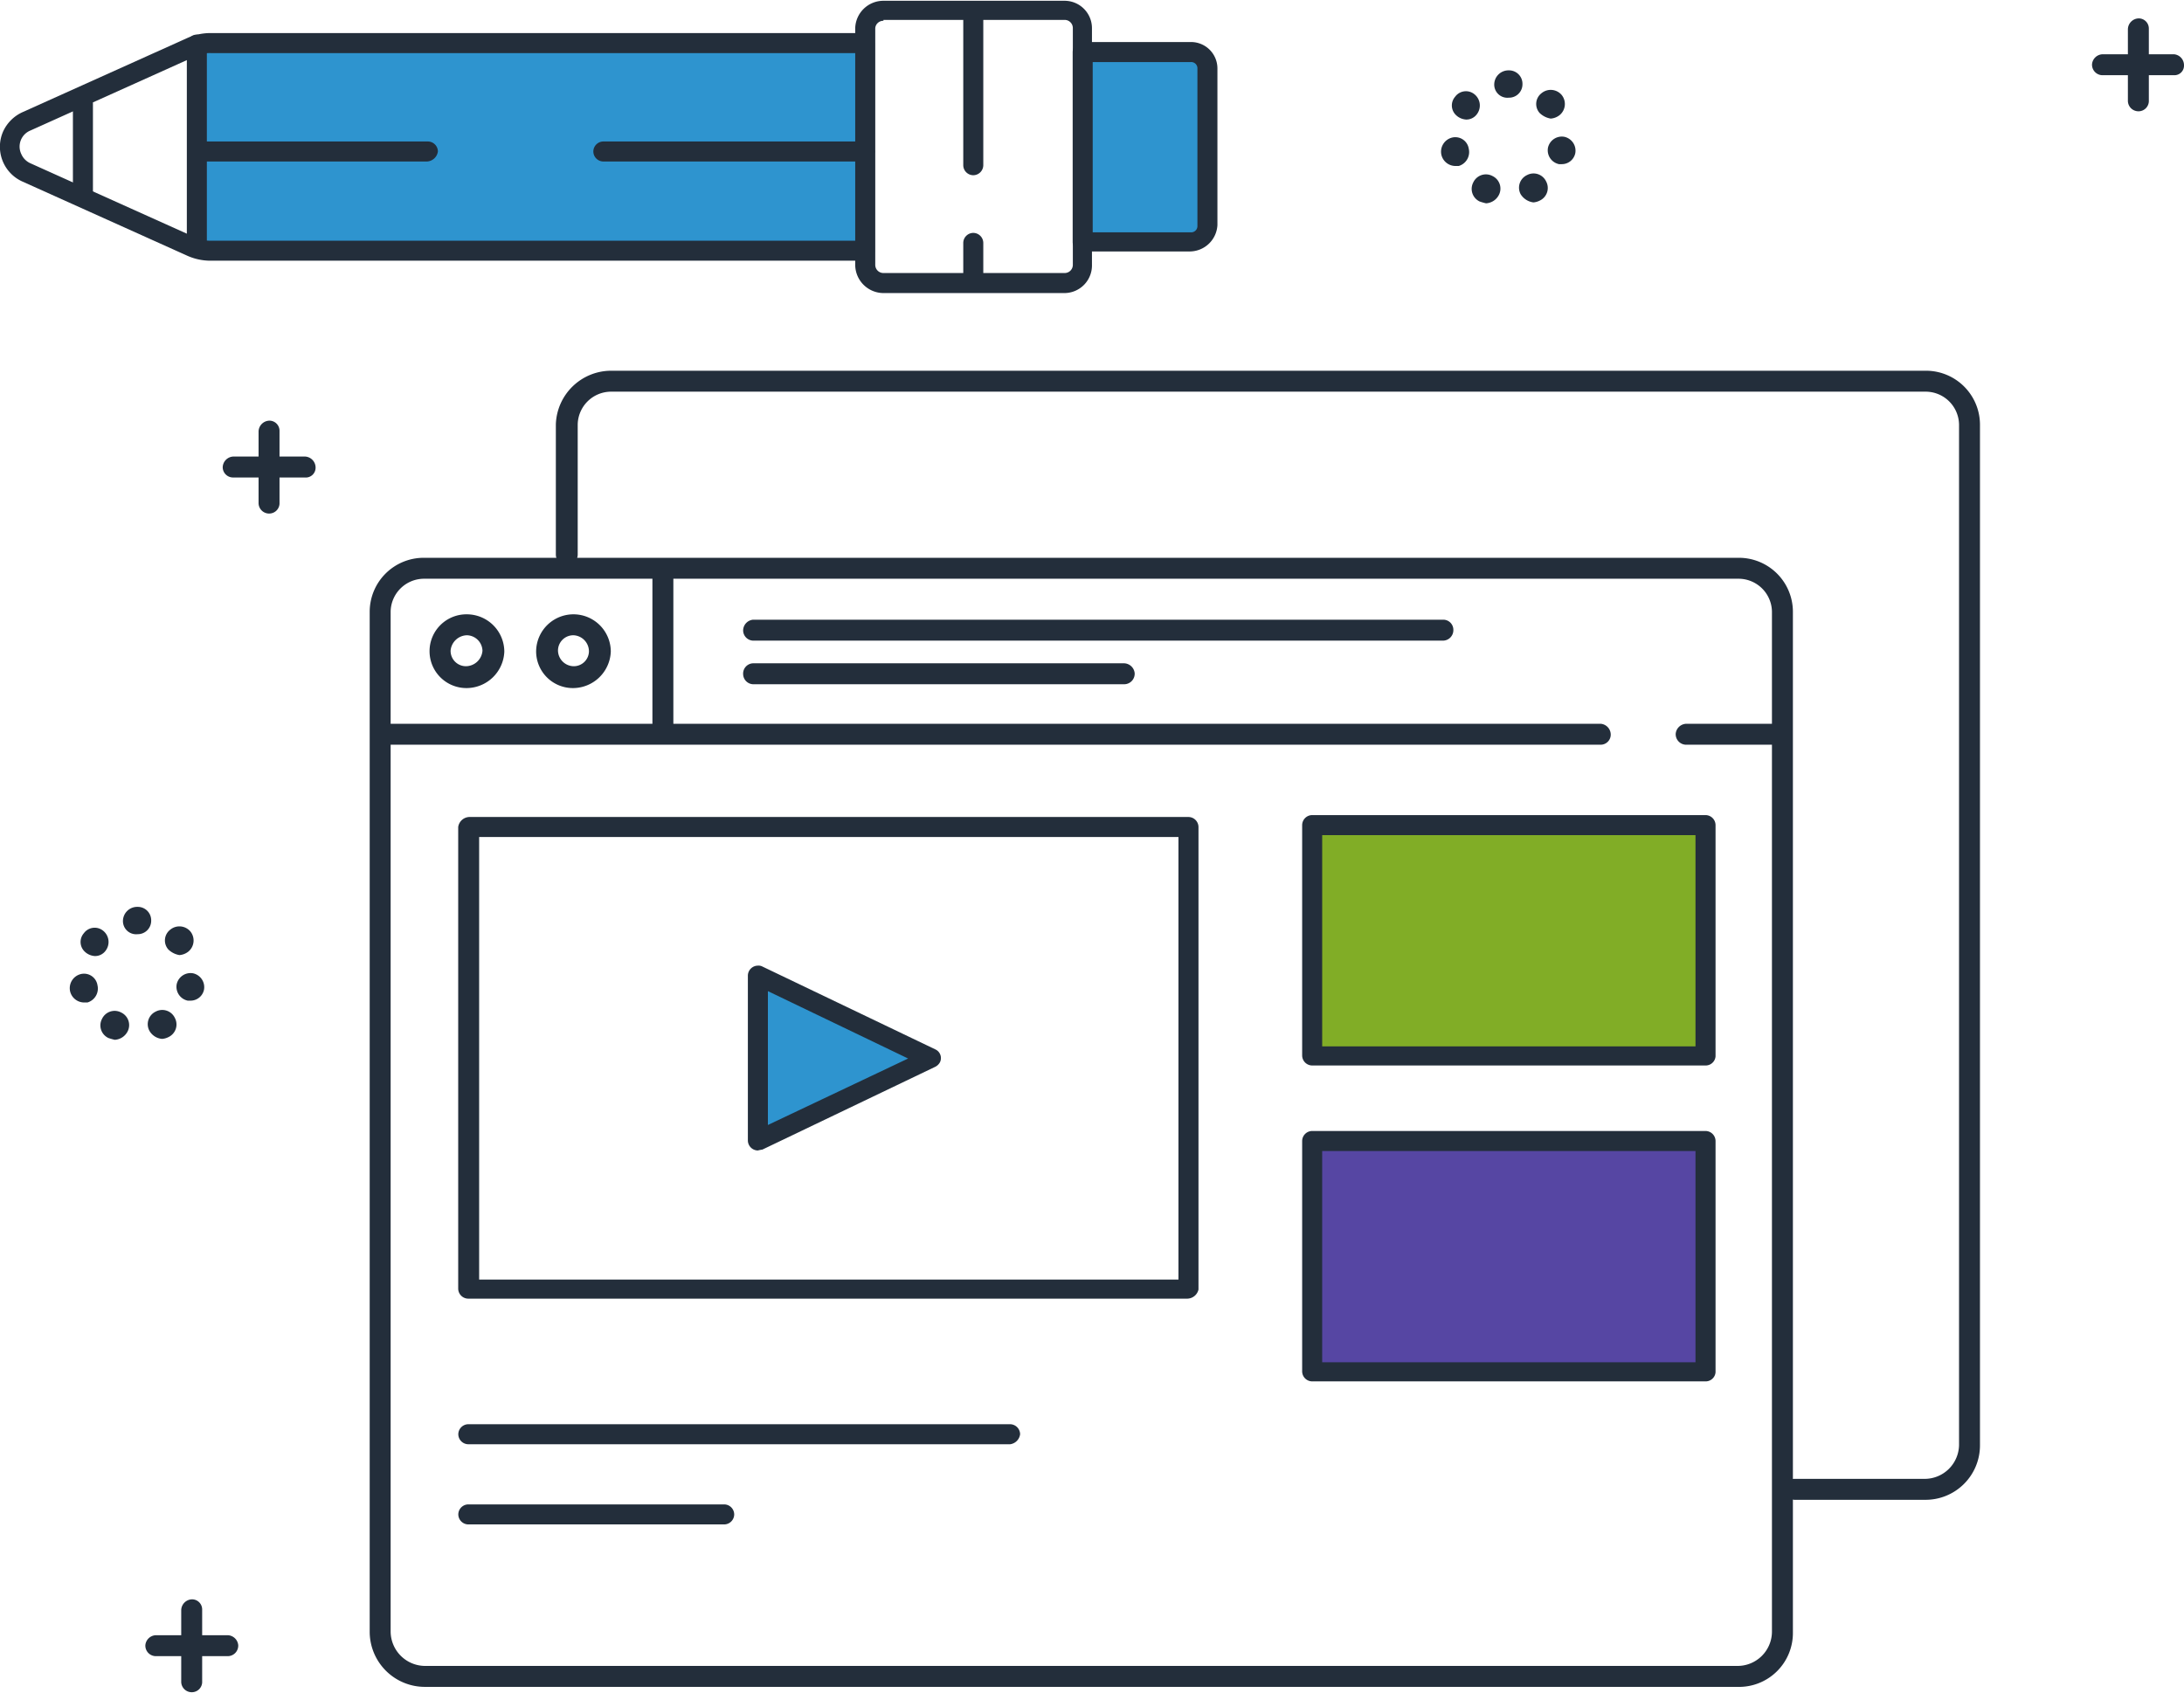
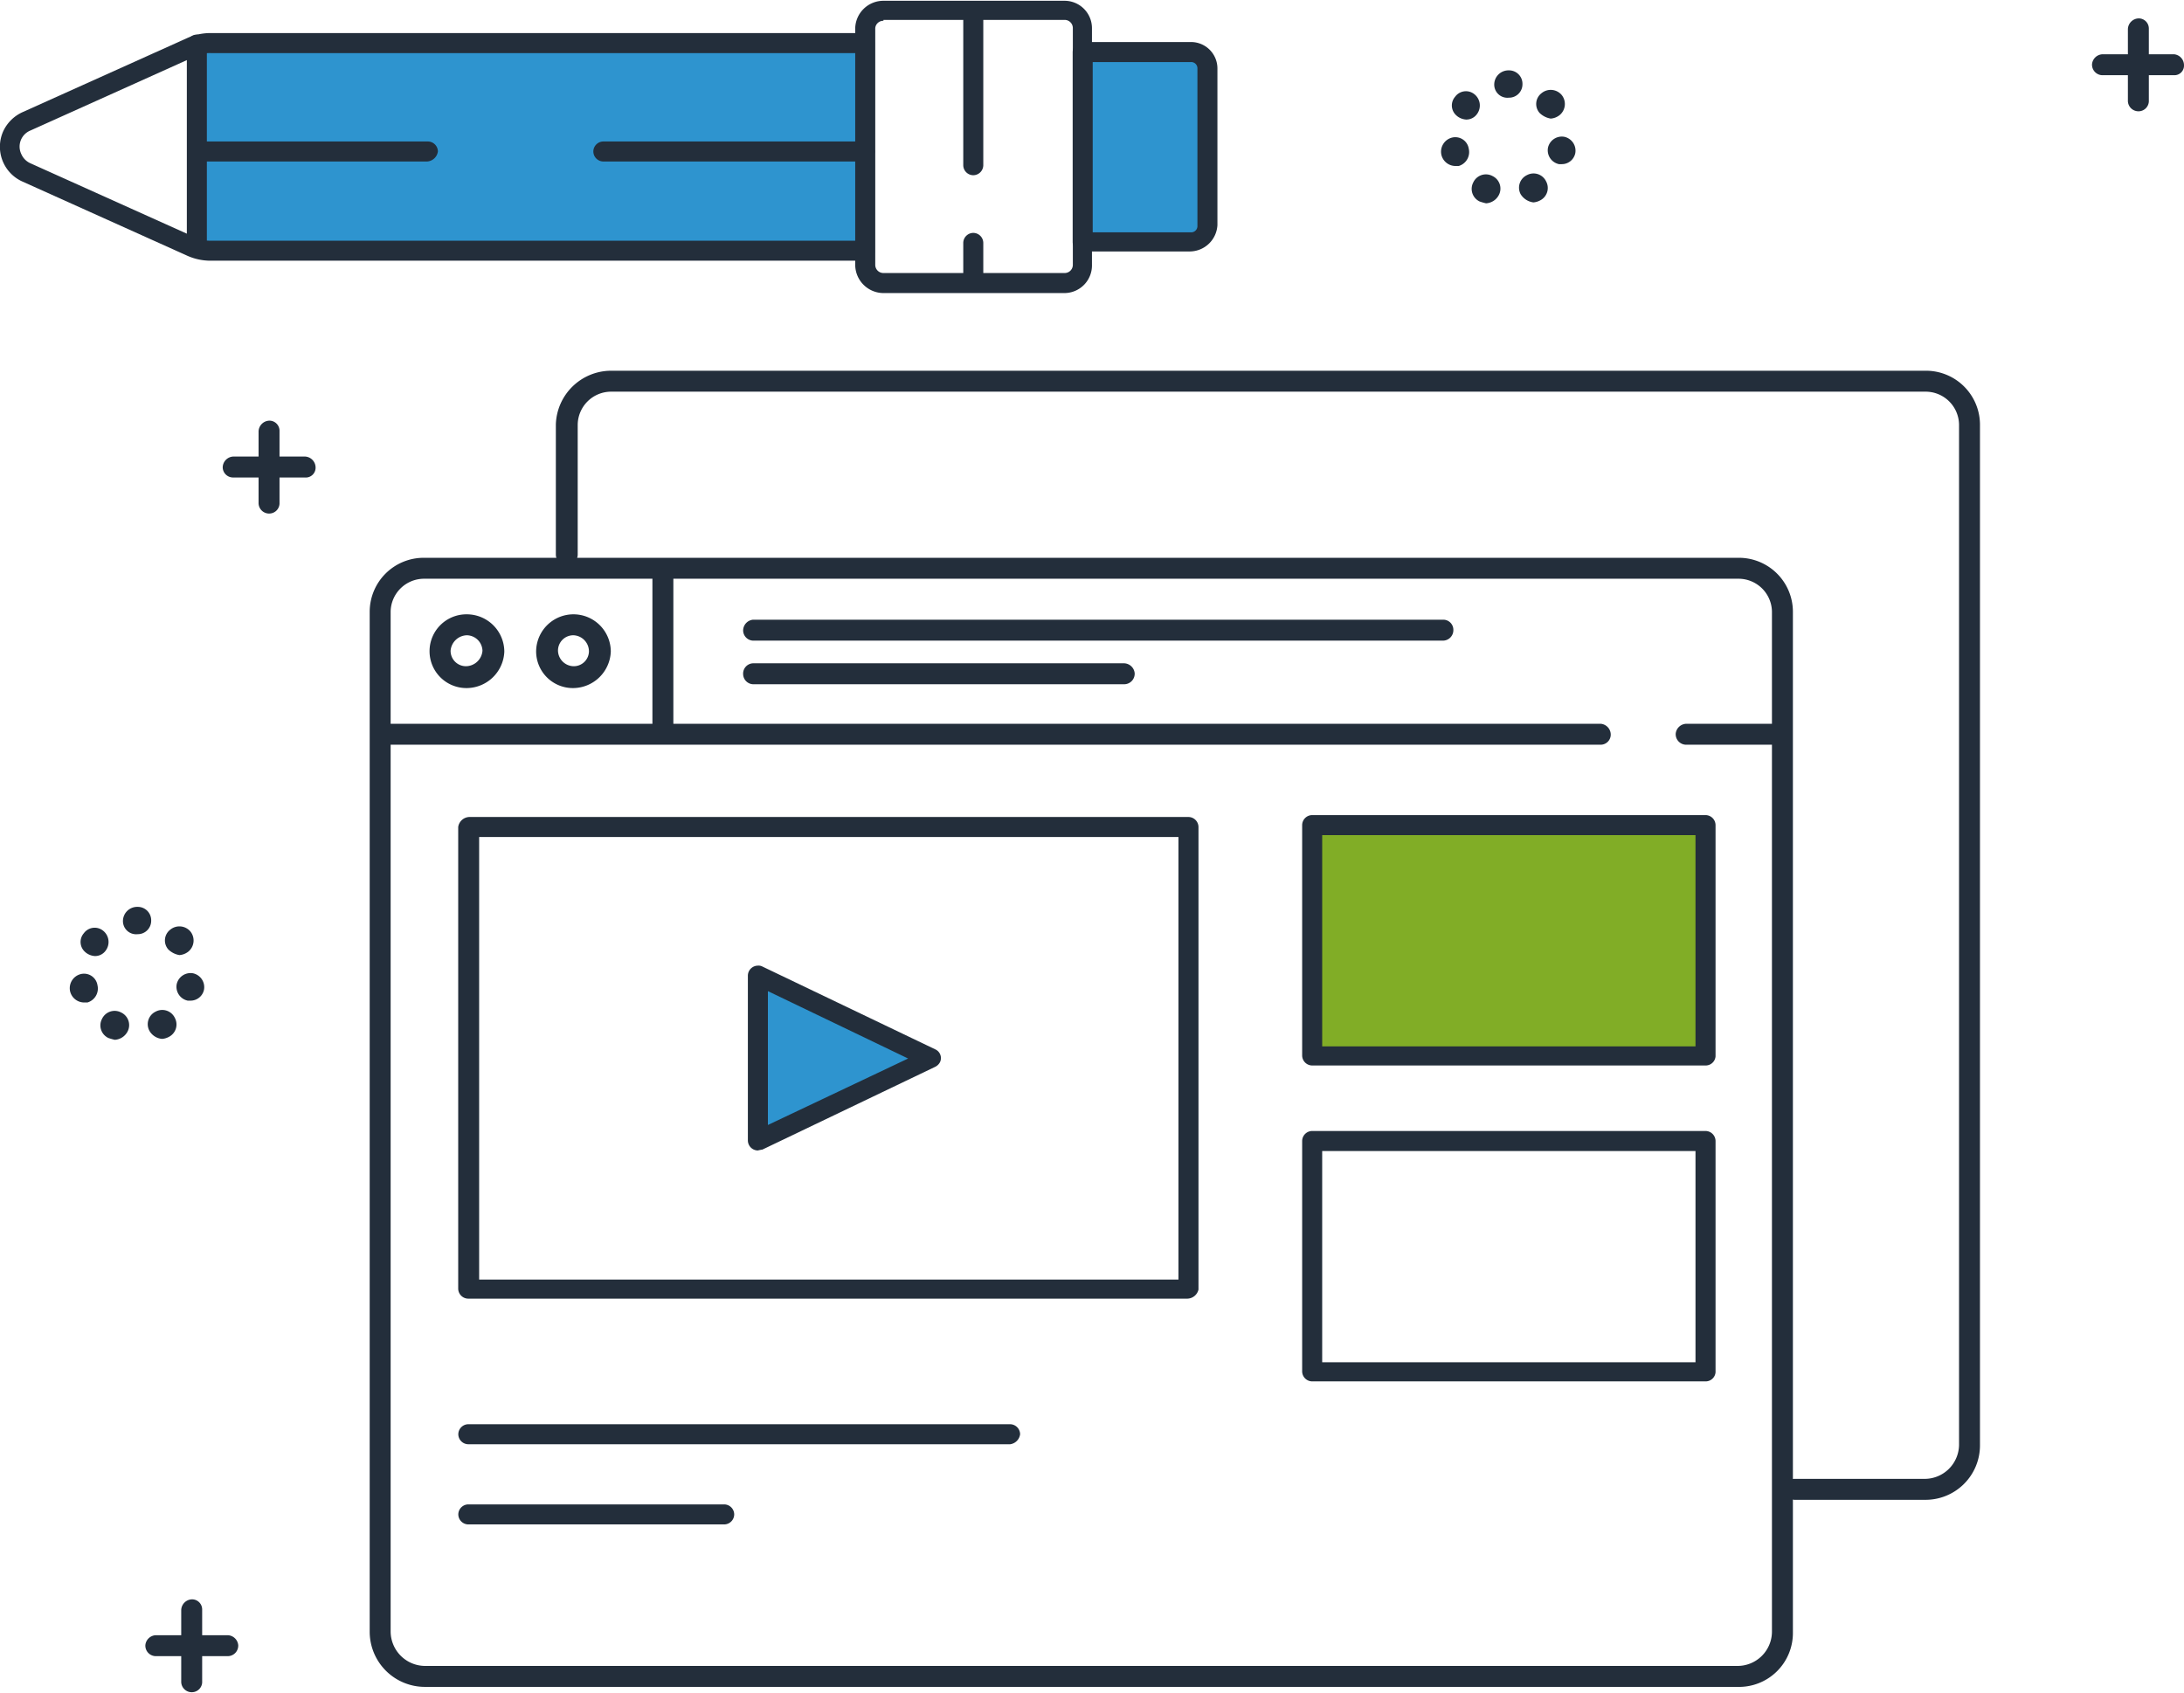
<svg xmlns="http://www.w3.org/2000/svg" width="258" height="200" viewBox="0 0 258 200">
  <defs>
    <style>.a{fill:none;stroke:#707070;}.b{clip-path:url(#a);}.c{fill:#81ad26;}.d{fill:#5646a3;}.e{fill:#2e94cf;}.f{fill:#232e3b;}</style>
    <clipPath id="a">
      <rect class="a" width="258" height="200" transform="translate(63 1908)" />
    </clipPath>
  </defs>
  <g class="b" transform="translate(-63 -1908)">
    <g transform="translate(-5496.015 237.429)">
      <g transform="translate(5558.958 1670.663)">
        <g transform="translate(155.046 97.362)">
          <rect class="c" width="46.469" height="27.322" />
        </g>
        <g transform="translate(155.046 134.68)">
-           <rect class="d" width="46.469" height="27.322" />
-         </g>
+           </g>
        <g transform="translate(89.567 115.147)">
          <path class="e" d="M0,19.469,20.438,9.681,0,0Z" />
        </g>
        <g transform="translate(22.52 4.977)">
          <path class="e" d="M0,.538V24.095a6.381,6.381,0,0,0,2.474.538H79.706V0H2.474A6.381,6.381,0,0,0,0,.538Z" />
        </g>
        <g transform="translate(127.937 6.037)">
          <path class="e" d="M12.8,0H0V22.481H12.8a1.928,1.928,0,0,0,1.936-1.936V1.936A1.928,1.928,0,0,0,12.8,0Z" />
        </g>
        <g transform="translate(43.73 43.704)">
          <g transform="translate(0 22.099)">
            <path class="f" d="M161.564,133.382h-155A6.519,6.519,0,0,1,0,126.82V6.346A6.382,6.382,0,0,1,6.454,0H161.672a6.382,6.382,0,0,1,6.454,6.346V126.928A6.364,6.364,0,0,1,161.564,133.382ZM6.454,2.474a3.949,3.949,0,0,0-3.98,3.872V126.82a4.086,4.086,0,0,0,4.088,4.088h155a4.064,4.064,0,0,0,4.088-3.98V6.346a3.949,3.949,0,0,0-3.98-3.872Z" />
          </g>
          <g transform="translate(22.099)">
            <path class="f" d="M161.564,133.382H146.182A1.292,1.292,0,0,1,145,132.091a1.194,1.194,0,0,1,1.183-1.183h15.382a4.064,4.064,0,0,0,4.088-3.98V6.346a3.949,3.949,0,0,0-3.98-3.872H6.454a3.949,3.949,0,0,0-3.98,3.872V21.728a1.308,1.308,0,0,1-1.291,1.291A1.308,1.308,0,0,1-.108,21.728V6.346A6.545,6.545,0,0,1,6.454,0H161.672a6.382,6.382,0,0,1,6.454,6.346V126.928A6.429,6.429,0,0,1,161.564,133.382Z" />
          </g>
          <g transform="translate(0.748 41.707)">
            <path class="f" d="M144.676,2.474H1.291A1.221,1.221,0,0,1,0,1.291,1.217,1.217,0,0,1,1.183,0H144.676a1.292,1.292,0,0,1,1.183,1.291A1.194,1.194,0,0,1,144.676,2.474Z" />
          </g>
          <g transform="translate(33.398 23.345)">
            <path class="f" d="M1.291,19.577A1.308,1.308,0,0,1,0,18.286H0v-17A1.308,1.308,0,0,1,1.291,0,1.194,1.194,0,0,1,2.474,1.183v17.1a1.221,1.221,0,0,1-1.183,1.291Z" />
          </g>
          <g transform="translate(7.083 28.776)">
            <path class="f" d="M4.41,8.713A4.357,4.357,0,1,1,4.41,0,4.43,4.43,0,0,1,8.82,4.41h0A4.482,4.482,0,0,1,4.41,8.713Zm0-6.239A1.984,1.984,0,0,0,2.474,4.3,1.813,1.813,0,0,0,4.3,6.131,1.984,1.984,0,0,0,6.239,4.3h0A1.885,1.885,0,0,0,4.41,2.474Z" />
            <g transform="translate(12.578)">
              <path class="f" d="M4.41,8.713A4.339,4.339,0,0,1,0,4.41a4.41,4.41,0,0,1,8.82,0h0A4.482,4.482,0,0,1,4.41,8.713Zm0-6.239A1.813,1.813,0,0,0,2.582,4.3,1.885,1.885,0,0,0,4.41,6.131,1.792,1.792,0,0,0,6.239,4.41h0A1.908,1.908,0,0,0,4.41,2.474Z" />
            </g>
          </g>
          <g transform="translate(44.115 29.411)">
            <path class="f" d="M82.611,2.474H1.291A1.221,1.221,0,0,1,0,1.291,1.292,1.292,0,0,1,1.183,0H82.718A1.194,1.194,0,0,1,83.9,1.183a1.24,1.24,0,0,1-1.291,1.291Z" />
            <g transform="translate(0 5.151)">
              <path class="f" d="M44.963,2.474H1.291A1.221,1.221,0,0,1,0,1.291,1.217,1.217,0,0,1,1.183,0H44.963a1.292,1.292,0,0,1,1.291,1.183,1.243,1.243,0,0,1-1.291,1.291Z" />
            </g>
          </g>
          <g transform="translate(154.28 41.707)">
            <path class="f" d="M12.37,2.474H1.291A1.243,1.243,0,0,1,0,1.183,1.292,1.292,0,0,1,1.291,0H12.478a1.292,1.292,0,0,1,1.183,1.291A1.375,1.375,0,0,1,12.37,2.474Z" />
          </g>
          <g transform="translate(10.563 52.719)">
            <path class="f" d="M86.053,56.9H1.076A1.194,1.194,0,0,1-.108,55.719h0V1.183A1.375,1.375,0,0,1,1.183,0H86.16a1.194,1.194,0,0,1,1.183,1.183h0V55.827A1.383,1.383,0,0,1,86.053,56.9ZM2.366,54.644H84.977V2.366H2.366Z" />
            <g transform="translate(34.111 17.56)">
              <path class="f" d="M1.183,21.836A1.194,1.194,0,0,1,0,20.653V1.183A1.194,1.194,0,0,1,1.183,0a.97.97,0,0,1,.538.108L22.159,9.9A1.13,1.13,0,0,1,22.7,11.4a1.3,1.3,0,0,1-.538.538L1.721,21.728A4.659,4.659,0,0,0,1.183,21.836ZM2.366,3.012V18.824l16.565-7.852Z" />
            </g>
          </g>
          <g transform="translate(110.153 52.494)">
            <path class="f" d="M47.652,29.581H1.183A1.194,1.194,0,0,1,0,28.4H0V1.183A1.194,1.194,0,0,1,1.183,0H47.652a1.194,1.194,0,0,1,1.183,1.183h0V28.505a1.173,1.173,0,0,1-1.183,1.076ZM2.366,27.322h44.1V2.366H2.366S2.366,27.322,2.366,27.322Z" />
          </g>
          <g transform="translate(110.153 89.812)">
            <path class="f" d="M47.652,29.581H1.183A1.194,1.194,0,0,1,0,28.4V1.183A1.194,1.194,0,0,1,1.183,0H47.652a1.194,1.194,0,0,1,1.183,1.183h0V28.505A1.173,1.173,0,0,1,47.652,29.581ZM2.366,27.322h44.1V2.366H2.366S2.366,27.322,2.366,27.322Z" />
          </g>
          <g transform="translate(10.468 124.454)">
            <path class="f" d="M65.185,2.366h-64A1.194,1.194,0,0,1,0,1.183,1.194,1.194,0,0,1,1.183,0h64a1.194,1.194,0,0,1,1.183,1.183A1.365,1.365,0,0,1,65.185,2.366Z" />
          </g>
          <g transform="translate(10.468 133.925)">
            <path class="f" d="M31.409,2.366H1.183A1.194,1.194,0,0,1,0,1.183,1.194,1.194,0,0,1,1.183,0H31.409a1.194,1.194,0,0,1,1.183,1.183,1.194,1.194,0,0,1-1.183,1.183Z" />
          </g>
        </g>
        <g transform="translate(0 3.814)">
          <path class="f" d="M102.3,26.892H24.955a6.738,6.738,0,0,1-2.9-.645L2.689,17.533A4.5,4.5,0,0,1,.43,11.617,4.615,4.615,0,0,1,2.689,9.358L22.051.645A6.738,6.738,0,0,1,24.955,0h77.232a1.194,1.194,0,0,1,1.183,1.183h0V25.708a1.106,1.106,0,0,1-1.076,1.183ZM24.955,2.366a3.938,3.938,0,0,0-1.936.43h0L3.657,11.51a2.048,2.048,0,0,0-1.076,2.8,2.1,2.1,0,0,0,1.076,1.076l19.362,8.713a4.219,4.219,0,0,0,1.936.43h76.157V2.366Zm-2.474-.645Z" />
        </g>
        <g transform="translate(101.085)">
          <path class="f" d="M24.74,34.529H3.335A3.351,3.351,0,0,1,0,31.194V3.227A3.331,3.331,0,0,1,3.335,0H24.74a3.236,3.236,0,0,1,3.227,3.227V31.194A3.261,3.261,0,0,1,24.74,34.529ZM3.335,2.366a.948.948,0,0,0-.968.861V31.194a.964.964,0,0,0,.968.968H24.74a.964.964,0,0,0,.968-.968V3.227a.964.964,0,0,0-.968-.968H3.335Z" />
        </g>
        <g transform="translate(22.128 3.993)">
          <path class="f" d="M1.183,26.139A1.194,1.194,0,0,1,0,24.955V1.183A1.194,1.194,0,0,1,1.183,0,1.271,1.271,0,0,1,2.366,1.183V24.955A1.194,1.194,0,0,1,1.183,26.139Z" />
        </g>
        <g transform="translate(8.67 10.971)">
-           <path class="f" d="M1.183,12.585A1.194,1.194,0,0,1,0,11.4H0V1.183A1.194,1.194,0,0,1,1.183,0,1.194,1.194,0,0,1,2.366,1.183h0V11.51a1.106,1.106,0,0,1-1.183,1.076Z" />
-         </g>
+           </g>
        <g transform="translate(126.774 4.873)">
          <path class="f" d="M13.876,24.74H1.183A1.106,1.106,0,0,1,0,23.665H0V1.183A1.194,1.194,0,0,1,1.183,0h12.8A3.122,3.122,0,0,1,17.1,3.119v18.5A3.289,3.289,0,0,1,13.876,24.74ZM2.366,22.481H13.984a.735.735,0,0,0,.753-.753V3.119a.735.735,0,0,0-.753-.753H2.366Z" />
        </g>
        <g transform="translate(70.149 16.621)">
          <path class="f" d="M32.055,2.366H1.183A1.194,1.194,0,0,1,0,1.183,1.194,1.194,0,0,1,1.183,0H32.055a1.194,1.194,0,0,1,1.183,1.183A1.194,1.194,0,0,1,32.055,2.366Z" />
        </g>
        <g transform="translate(22.96 16.621)">
          <path class="f" d="M27.537,2.366H1.183A1.194,1.194,0,0,1,0,1.183,1.194,1.194,0,0,1,1.183,0H27.644a1.194,1.194,0,0,1,1.183,1.183A1.375,1.375,0,0,1,27.537,2.366Z" />
        </g>
        <g transform="translate(113.849 0.171)">
          <g transform="translate(0 27.25)">
            <path class="f" d="M1.183,6.131A1.194,1.194,0,0,1,0,4.948V1.183A1.194,1.194,0,0,1,1.183,0,1.194,1.194,0,0,1,2.366,1.183V5.056A1.178,1.178,0,0,1,1.183,6.131Z" />
          </g>
          <path class="f" d="M1.183,20.438A1.194,1.194,0,0,1,0,19.254V1.183A1.194,1.194,0,0,1,1.183,0,1.194,1.194,0,0,1,2.366,1.183h0V19.254a1.194,1.194,0,0,1-1.183,1.183Z" />
        </g>
        <g transform="translate(8.344 107.04)">
          <path class="f" d="M4.518,15.49a1.644,1.644,0,0,1-.753-2.259h0a1.644,1.644,0,0,1,2.259-.753h0a1.644,1.644,0,0,1,.753,2.259h0a1.822,1.822,0,0,1-1.506.968h0A6.855,6.855,0,0,1,4.518,15.49Zm4.84-.861a1.644,1.644,0,0,1,.753-2.259h0a1.644,1.644,0,0,1,2.259.753h0a1.644,1.644,0,0,1-.753,2.259h0a1.994,1.994,0,0,1-.753.215h0a1.9,1.9,0,0,1-1.506-.968ZM0,10A1.717,1.717,0,0,1,1.183,7.96h0A1.607,1.607,0,0,1,3.227,9.251h0a1.717,1.717,0,0,1-1.183,2.044h-.43A1.713,1.713,0,0,1,0,10Zm13.876,1.076a1.675,1.675,0,0,1-1.291-1.936h0a1.675,1.675,0,0,1,1.936-1.291h0a1.675,1.675,0,0,1,1.291,1.936h0A1.622,1.622,0,0,1,14.2,11.079h-.323ZM1.829,5.378a1.568,1.568,0,0,1-.215-2.259h0A1.584,1.584,0,0,1,3.872,2.8h0A1.7,1.7,0,0,1,4.2,5.163h0A1.533,1.533,0,0,1,2.9,5.809h0a1.911,1.911,0,0,1-1.076-.43Zm9.789-.323a1.605,1.605,0,0,1,.215-2.366h0A1.7,1.7,0,0,1,14.2,2.9h0a1.7,1.7,0,0,1-.215,2.366h0a1.911,1.911,0,0,1-1.076.43h0a2.454,2.454,0,0,1-1.291-.645ZM6.239,1.613A1.679,1.679,0,0,1,7.96,0h0A1.584,1.584,0,0,1,9.573,1.613h0A1.584,1.584,0,0,1,7.96,3.227h0A1.553,1.553,0,0,1,6.239,1.613Z" />
        </g>
        <g transform="translate(170.336 8.221)">
          <path class="f" d="M4.518,15.49a1.644,1.644,0,0,1-.753-2.259h0a1.644,1.644,0,0,1,2.259-.753h0a1.644,1.644,0,0,1,.753,2.259h0a1.822,1.822,0,0,1-1.506.968h0A6.855,6.855,0,0,1,4.518,15.49Zm4.84-.861a1.644,1.644,0,0,1,.753-2.259h0a1.644,1.644,0,0,1,2.259.753h0a1.644,1.644,0,0,1-.753,2.259h0a1.994,1.994,0,0,1-.753.215h0a2.092,2.092,0,0,1-1.506-.968ZM0,10A1.717,1.717,0,0,1,1.183,7.96h0A1.607,1.607,0,0,1,3.227,9.251h0a1.717,1.717,0,0,1-1.183,2.044h-.43A1.713,1.713,0,0,1,0,10Zm13.876,1.076a1.675,1.675,0,0,1-1.291-1.936h0a1.675,1.675,0,0,1,1.936-1.291h0a1.675,1.675,0,0,1,1.291,1.936h0A1.622,1.622,0,0,1,14.2,11.079h-.323ZM1.829,5.378a1.568,1.568,0,0,1-.215-2.259h0A1.584,1.584,0,0,1,3.872,2.8h0A1.7,1.7,0,0,1,4.2,5.163h0A1.533,1.533,0,0,1,2.9,5.809h0a1.911,1.911,0,0,1-1.076-.43Zm9.789-.323a1.605,1.605,0,0,1,.215-2.366h0A1.7,1.7,0,0,1,14.2,2.9h0a1.7,1.7,0,0,1-.215,2.366h0a1.911,1.911,0,0,1-1.076.43h0a2.454,2.454,0,0,1-1.291-.645ZM6.239,1.613A1.679,1.679,0,0,1,7.96,0h0A1.584,1.584,0,0,1,9.573,1.613h0A1.584,1.584,0,0,1,7.96,3.227h0A1.553,1.553,0,0,1,6.239,1.613Z" />
        </g>
        <g transform="translate(26.366 49.603)">
          <g transform="translate(4.237)">
            <path class="f" d="M1.291,10.972A1.243,1.243,0,0,1,0,9.681H0V1.291A1.308,1.308,0,0,1,1.291,0,1.194,1.194,0,0,1,2.474,1.183v8.5A1.221,1.221,0,0,1,1.291,10.972Z" />
          </g>
          <g transform="translate(0 4.237)">
            <path class="f" d="M9.681,2.474H1.291A1.221,1.221,0,0,1,0,1.291,1.308,1.308,0,0,1,1.291,0h8.39a1.308,1.308,0,0,1,1.291,1.291A1.16,1.16,0,0,1,9.681,2.474Z" />
          </g>
        </g>
        <g transform="translate(247.192 2.081)">
          <g transform="translate(4.237)">
            <path class="f" d="M1.291,10.972A1.243,1.243,0,0,1,0,9.681H0V1.291A1.308,1.308,0,0,1,1.291,0,1.194,1.194,0,0,1,2.474,1.183v8.5a1.221,1.221,0,0,1-1.183,1.291Z" />
          </g>
          <g transform="translate(0 4.237)">
            <path class="f" d="M9.681,2.474H1.291A1.243,1.243,0,0,1,0,1.183,1.292,1.292,0,0,1,1.291,0h8.39a1.292,1.292,0,0,1,1.183,1.291A1.129,1.129,0,0,1,9.681,2.474Z" />
          </g>
        </g>
        <g transform="translate(17.228 188.845)">
          <g transform="translate(4.237)">
            <path class="f" d="M1.291,10.972A1.243,1.243,0,0,1,0,9.681H0V1.291A1.308,1.308,0,0,1,1.291,0,1.194,1.194,0,0,1,2.474,1.183v8.5A1.221,1.221,0,0,1,1.291,10.972Z" />
          </g>
          <g transform="translate(0 4.237)">
            <path class="f" d="M9.681,2.474H1.291A1.243,1.243,0,0,1,0,1.183,1.292,1.292,0,0,1,1.291,0h8.39a1.292,1.292,0,0,1,1.291,1.183A1.243,1.243,0,0,1,9.681,2.474Z" />
          </g>
        </g>
      </g>
    </g>
  </g>
</svg>